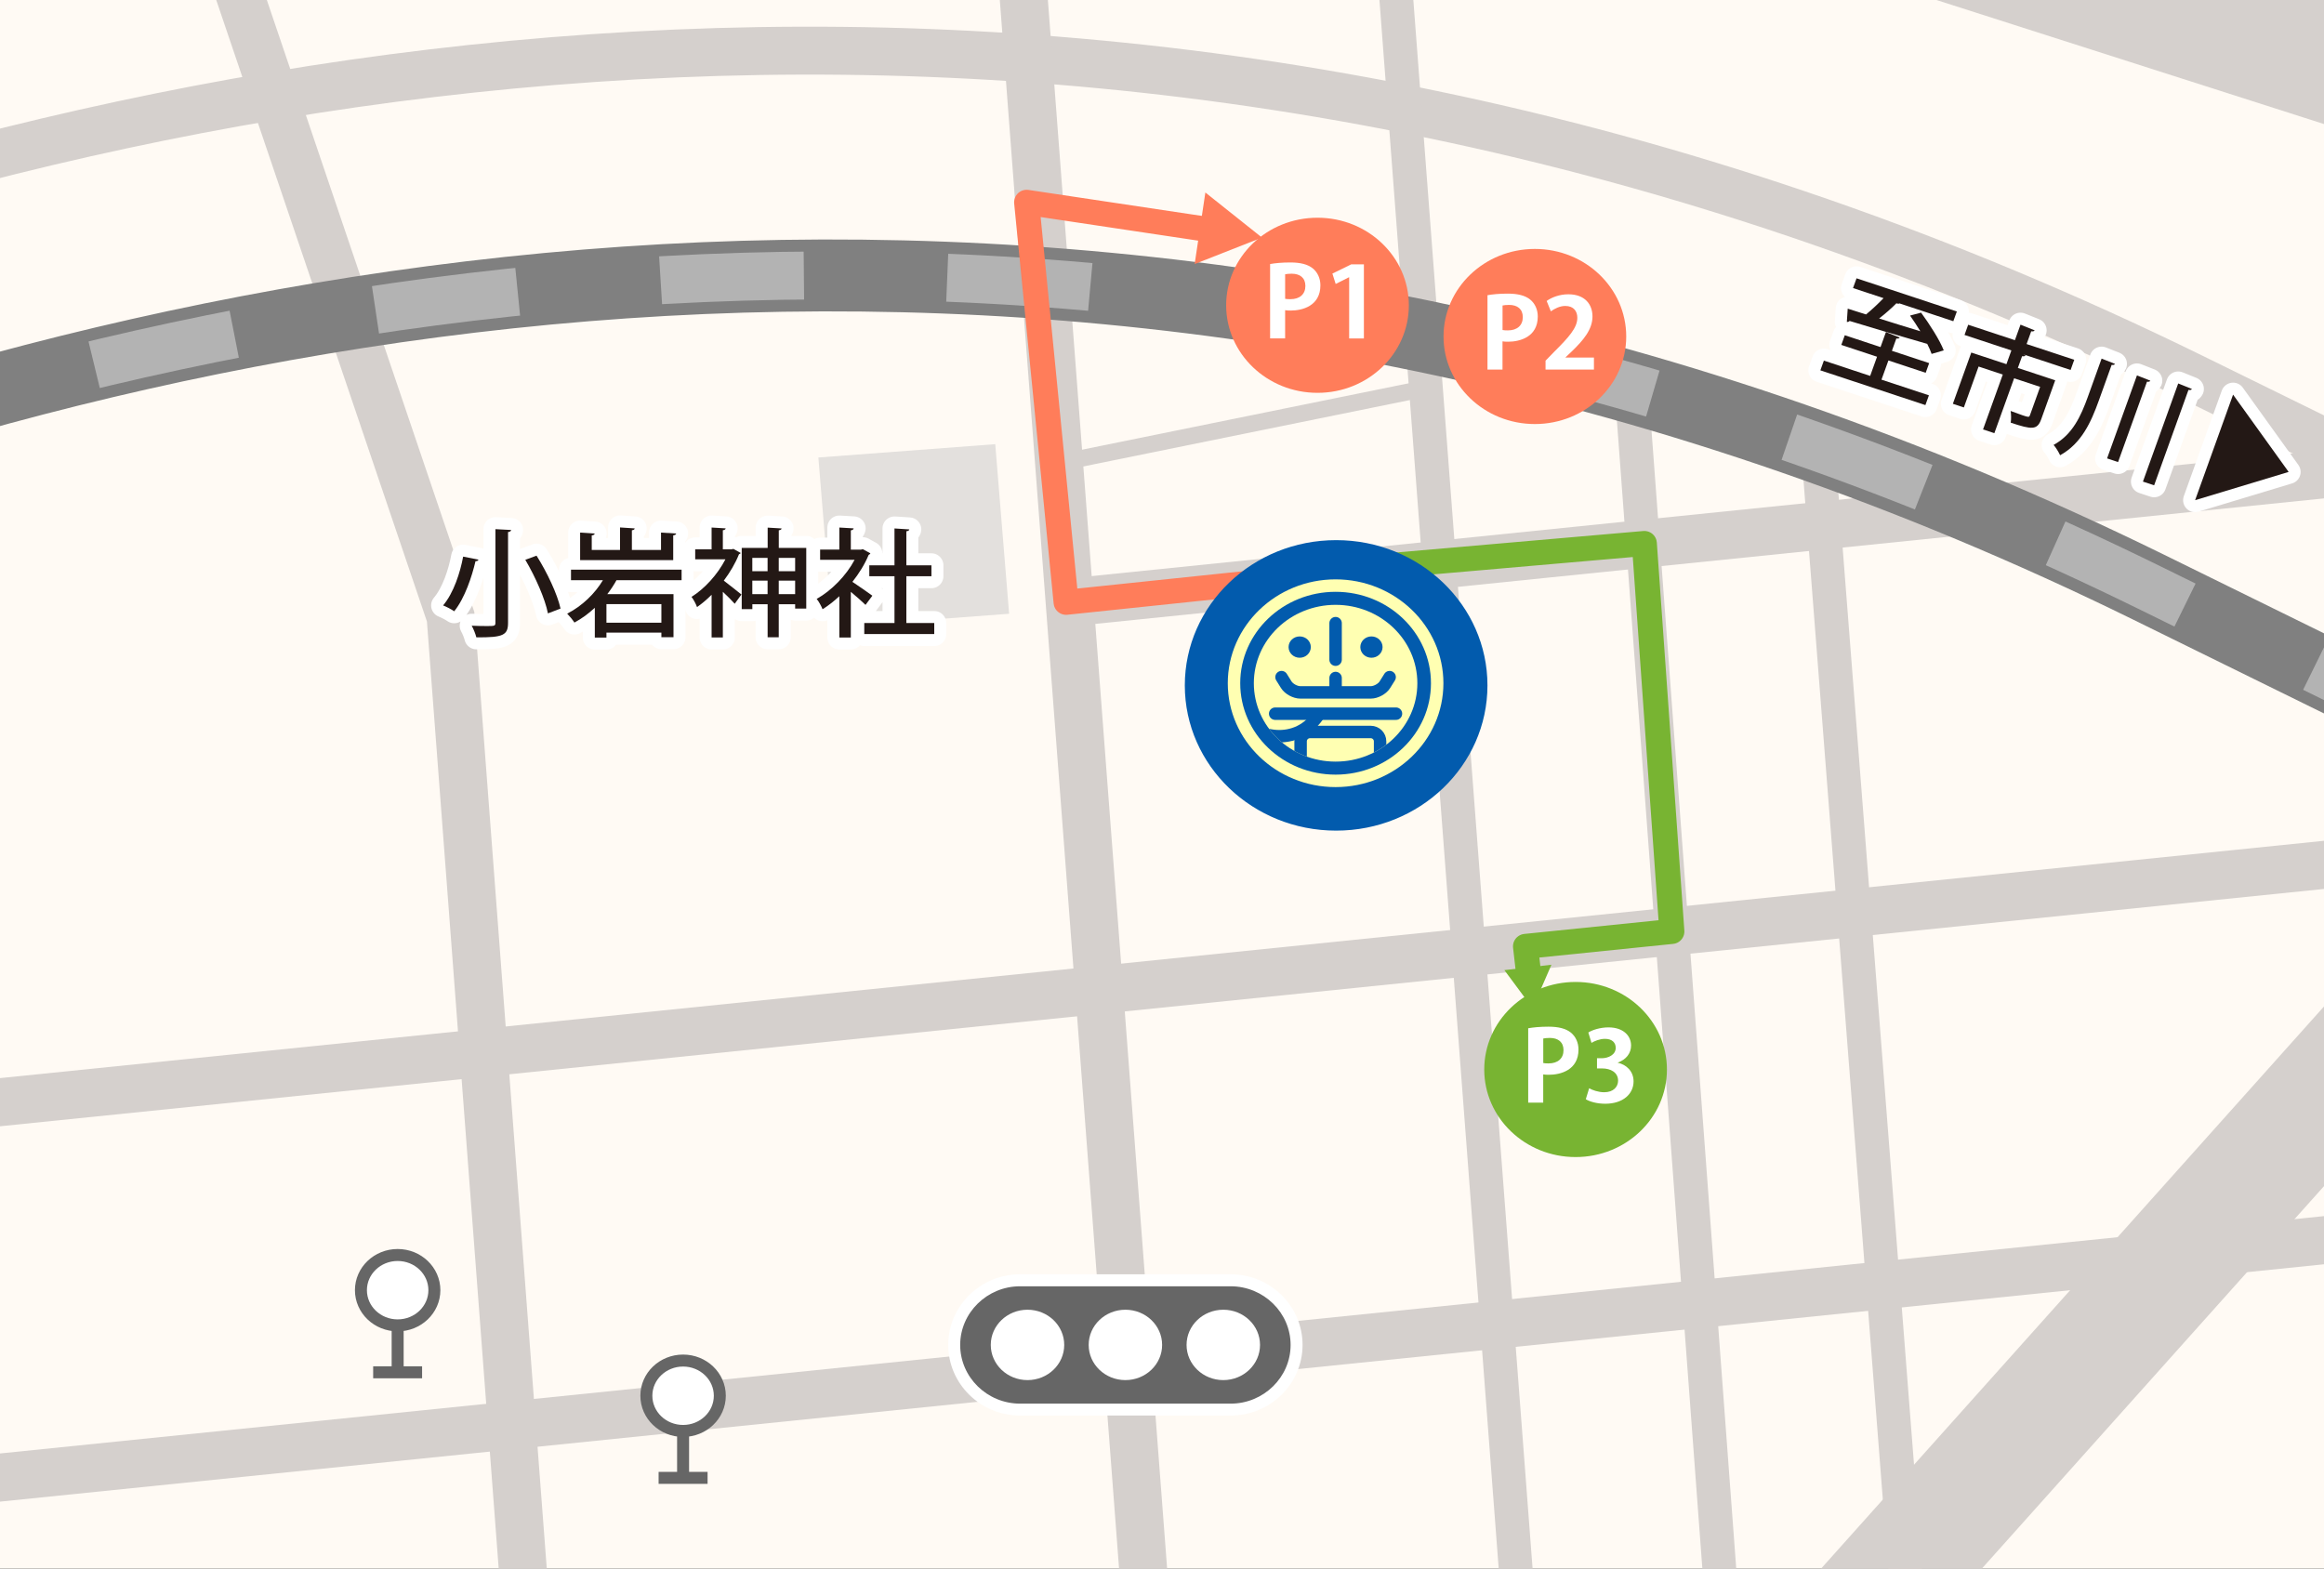
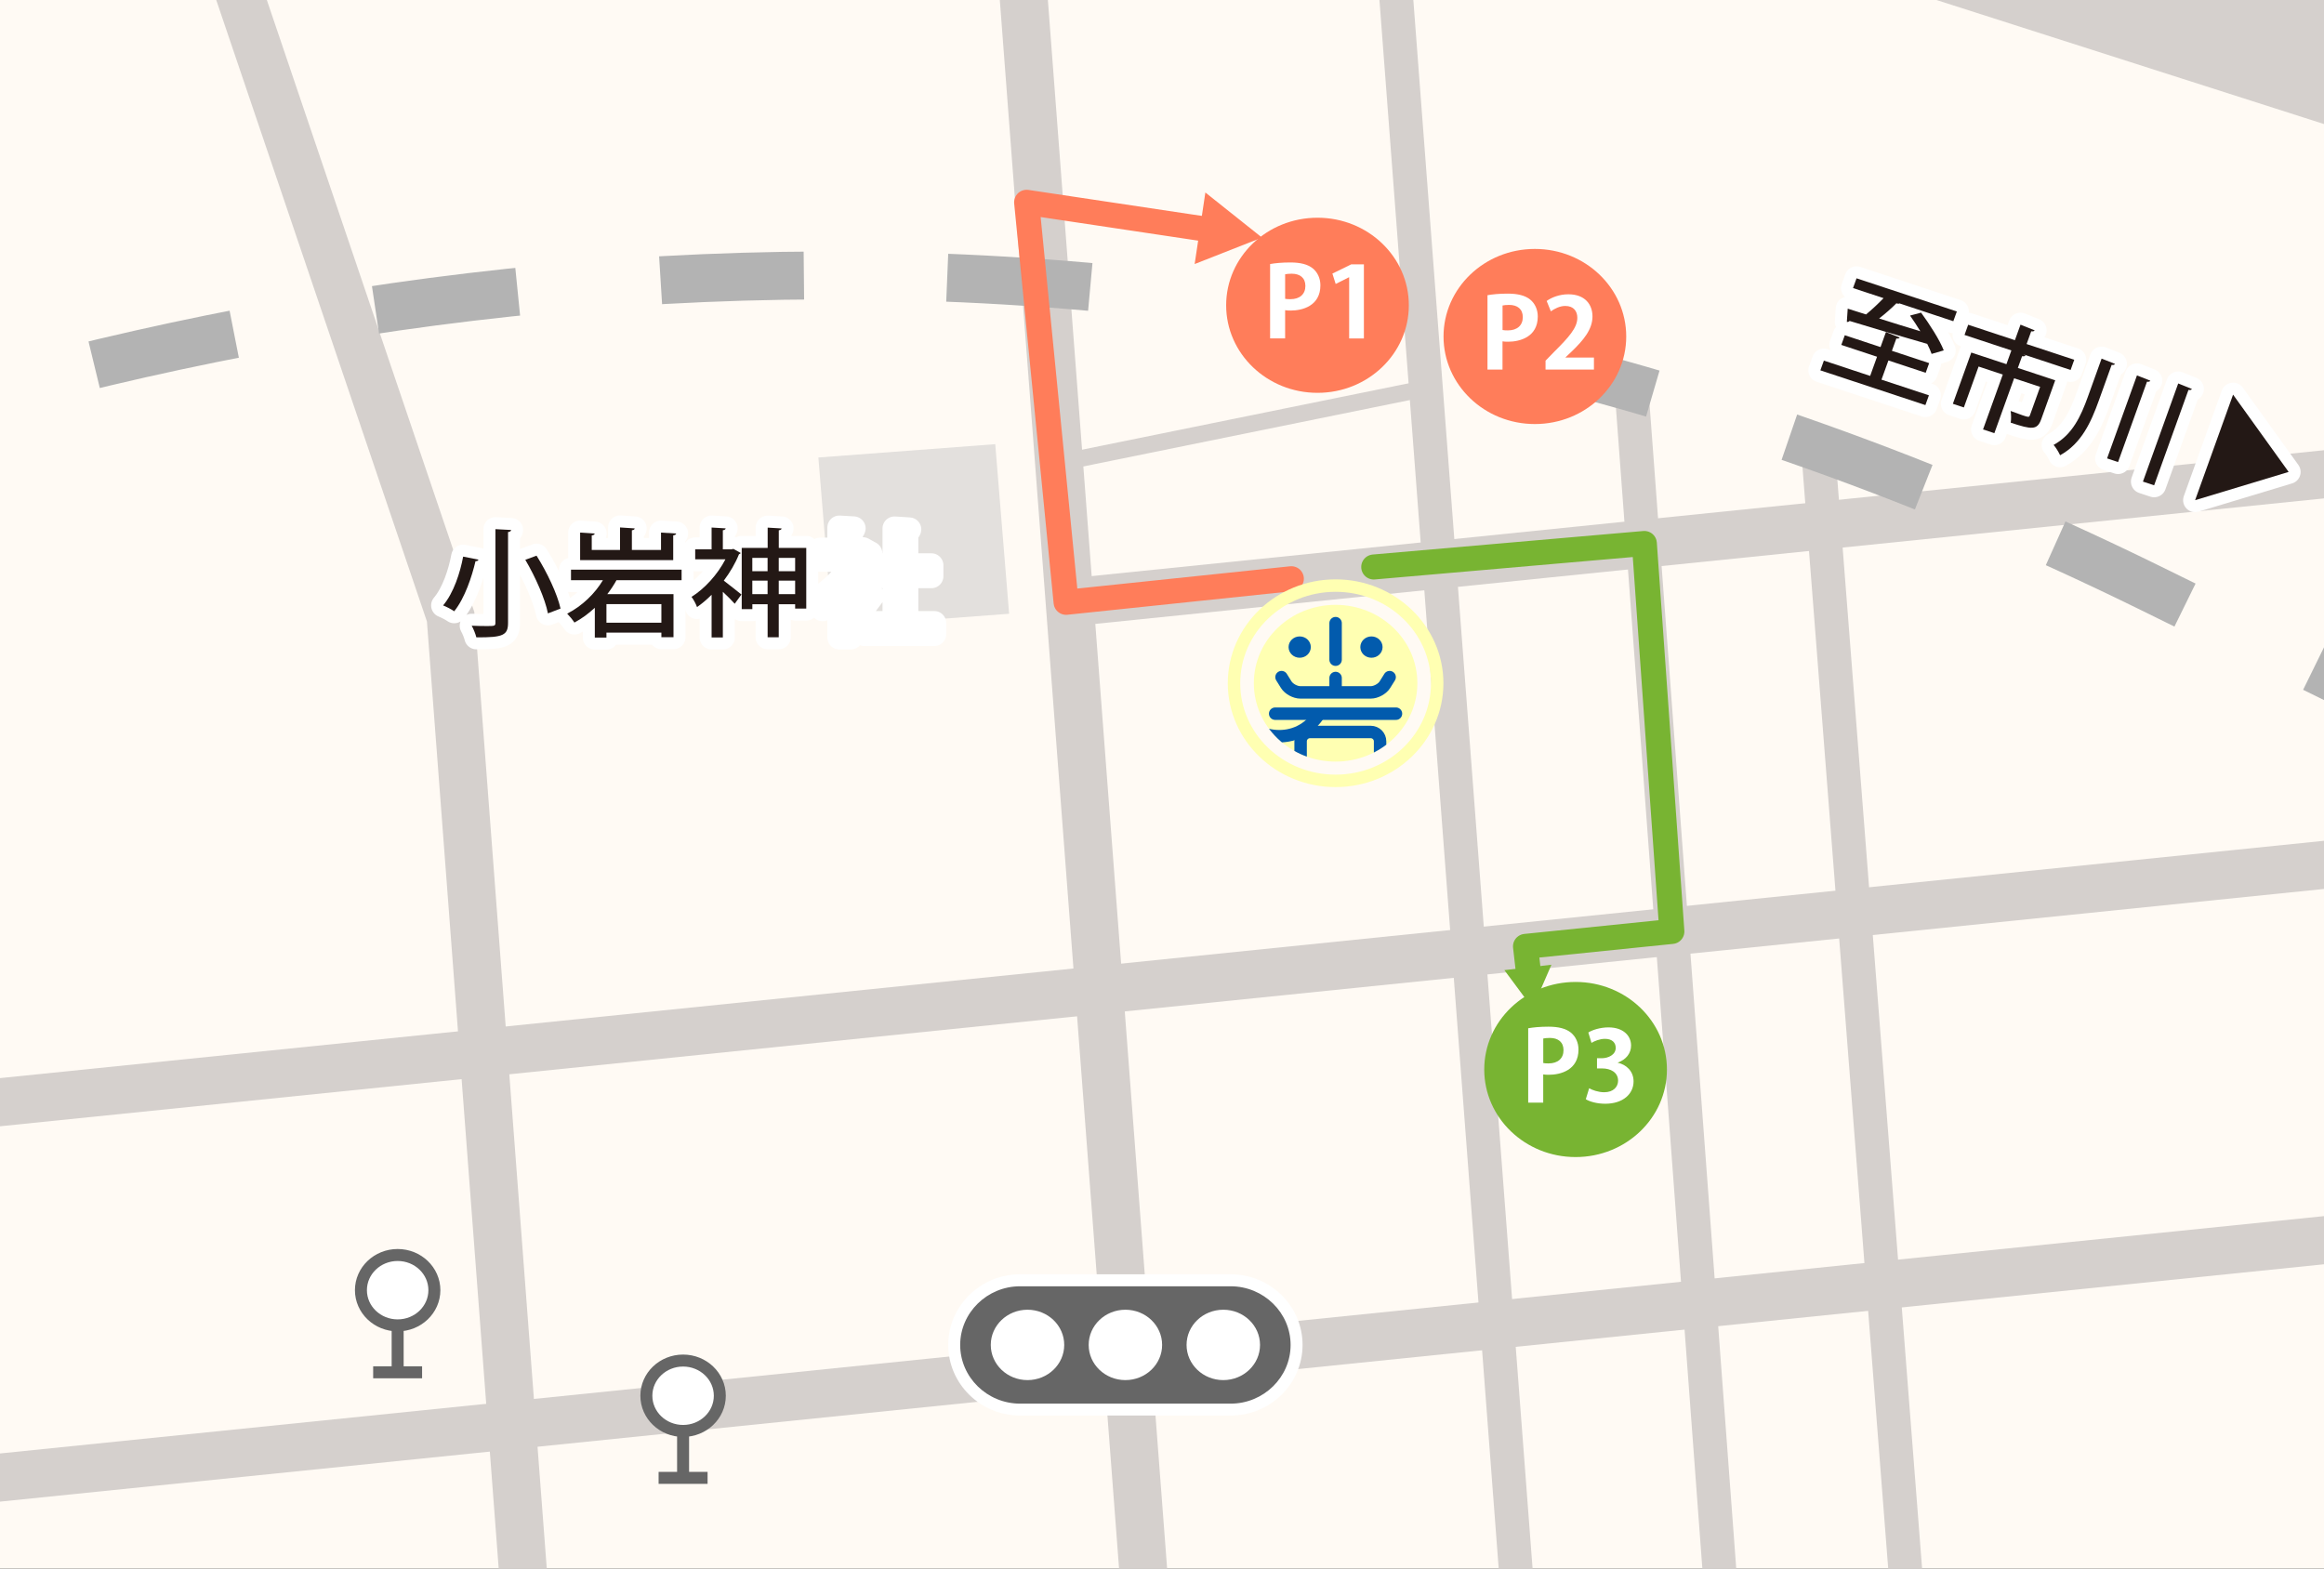
<svg xmlns="http://www.w3.org/2000/svg" xmlns:xlink="http://www.w3.org/1999/xlink" version="1.1" id="レイヤー_1" x="0px" y="0px" viewBox="0 0 560 378" style="enable-background:new 0 0 560 378;" xml:space="preserve">
  <rect x="0" y="0" width="560" height="378" fill="#333333" stroke="none" />
  <style type="text/css">
	.st0{clip-path:url(#SVGID_00000032621788063675758120000007994861305134553506_);fill:#FFFAF4;}
	.st1{clip-path:url(#SVGID_00000032621788063675758120000007994861305134553506_);}
	.st2{fill:none;stroke:#D5D0CD;stroke-width:11.549;stroke-miterlimit:10;}
	.st3{fill:none;stroke:#D5D0CD;stroke-width:28.873;stroke-miterlimit:10;}
	.st4{fill:#00B0BF;}
	.st5{fill:none;stroke:#D5D0CD;stroke-width:8.143;stroke-miterlimit:10;}
	.st6{fill:none;stroke:#808080;stroke-width:17.324;stroke-miterlimit:10;}
	.st7{fill:none;stroke:#B3B3B3;stroke-width:11.549;stroke-miterlimit:10;}
	.st8{fill:none;stroke:#B3B3B3;stroke-width:11.549;stroke-miterlimit:10;stroke-dasharray:34.547,34.547;}
	.st9{fill:none;stroke:#D5D0CD;stroke-width:4.019;stroke-miterlimit:10;}
	.st10{fill:#666666;}
	.st11{fill:#FFFFFF;}
	.st12{fill:none;stroke:#FFFFFF;stroke-width:5.774;stroke-linecap:round;stroke-linejoin:round;stroke-miterlimit:10;}
	.st13{fill:#231815;}
	.st14{fill:#E3E0DD;}
	.st15{fill:#FFFFFF;stroke:#666666;stroke-width:2.887;stroke-miterlimit:10;}
	.st16{fill:none;stroke:#666666;stroke-width:2.887;stroke-miterlimit:10;}
	.st17{fill:#FF7D5A;}
	.st18{fill:#78B432;}
	.st19{fill:none;stroke:#78B432;stroke-width:6.028;stroke-linecap:round;stroke-linejoin:round;}
	.st20{fill:none;stroke:#FF7D5A;stroke-width:6.028;stroke-linecap:round;stroke-linejoin:round;}
	.st21{fill:#025BAD;stroke:#025BAD;stroke-width:1.745;stroke-miterlimit:10;}
	.st22{fill:#FFFFB2;}
	.st23{clip-path:url(#SVGID_00000158008245048128007650000005940468482761902779_);}
	.st24{fill:none;stroke:#025BAD;stroke-width:3;stroke-linecap:round;stroke-linejoin:round;stroke-miterlimit:10;}
	.st25{fill:#025BAD;}
</style>
  <g>
    <g>
      <g>
        <defs>
          <rect id="SVGID_1_" width="560" height="378" />
        </defs>
        <clipPath id="SVGID_00000109741102918805070420000000865673578372274049_">
          <use xlink:href="#SVGID_1_" style="overflow:visible;" />
        </clipPath>
        <rect x="-555.26" y="-129.39" style="clip-path:url(#SVGID_00000109741102918805070420000000865673578372274049_);fill:#FFFAF4;" width="1119.65" height="706.78" />
        <g style="clip-path:url(#SVGID_00000109741102918805070420000000865673578372274049_);">
          <line class="st2" x1="259.96" y1="144.95" x2="1254.97" y2="43.32" />
-           <path class="st2" d="M-872.54,625.36l495.38-397.03c0,0,421.84-374.77,905.61-137.29s576.65,289.43,576.65,289.43" />
          <line class="st3" x1="-483.41" y1="-626.81" x2="36.29" y2="839.76" />
          <line class="st2" x1="-560.04" y1="-479.83" x2="-40.34" y2="986.74" />
          <polyline class="st3" points="715.22,64.42 239.82,-87.75 -656.21,174.9 -928.66,400.14     " />
          <polyline class="st2" points="198.47,-634.59 284.31,494.63 326.08,530.38     " />
          <polyline class="st2" points="47.16,-32.58 108.58,148.62 145.72,638.81 187.5,674.56     " />
          <line class="st2" x1="-412.83" y1="402.8" x2="151.84" y2="884.83" />
-           <line class="st3" x1="700.29" y1="107.37" x2="25.05" y2="862.21" />
          <g>
            <polygon class="st4" points="-516.06,378.77 -359.09,253.46 -326.49,290.99 -483.46,416.3      " />
            <path class="st4" d="M-360.18,265.41l21.23,24.44l-143.42,114.5l-21.23-24.44L-360.18,265.41 M-358,241.5l-12.99,10.37       l-143.42,114.5l-14.11,11.27l11.84,13.63l21.23,24.44l10.9,12.55l12.99-10.37l143.42-114.5l14.11-11.27l-11.84-13.63       l-21.23-24.44L-358,241.5L-358,241.5z" />
          </g>
          <polyline class="st2" points="-481.4,719.52 -444.03,421.31 -375.81,366.84     " />
          <line class="st2" x1="-285.55" y1="294.78" x2="709.47" y2="193.16" />
          <line class="st2" x1="-375.81" y1="366.84" x2="-285.55" y2="294.78" />
          <line class="st2" x1="-414.8" y1="398.44" x2="580.22" y2="296.81" />
          <line class="st5" x1="288.24" y1="-634.59" x2="374.08" y2="494.63" />
          <line class="st5" x1="438.12" y1="108.77" x2="468.15" y2="494.63" />
          <line class="st5" x1="393.13" y1="93.76" x2="422.97" y2="494.63" />
          <g>
-             <path class="st6" d="M-816.61,650.34l471.79-378.13c0,0,401.76-356.93,862.48-130.75s549.19,275.65,549.19,275.65" />
            <g>
              <line class="st7" x1="-816.61" y1="650.34" x2="-803.09" y2="639.51" />
              <path class="st8" d="M-776.14,617.9l431.31-345.69c0,0,401.76-356.93,862.48-130.75        c324.52,159.31,464.35,230.95,518.66,259.39" />
              <path class="st7" d="M1051.6,408.89c11.12,5.9,15.25,8.21,15.25,8.21" />
            </g>
          </g>
          <line class="st9" x1="257.3" y1="111.12" x2="340.94" y2="94.11" />
        </g>
      </g>
      <g>
        <g>
          <path class="st10" d="M245.81,339.69c-8.76,0-15.88-6.99-15.88-15.58s7.12-15.58,15.88-15.58h50.74      c8.76,0,15.88,6.99,15.88,15.58s-7.12,15.58-15.88,15.58H245.81z" />
          <path class="st11" d="M296.55,309.98c7.94,0,14.44,6.36,14.44,14.14c0,7.77-6.5,14.14-14.44,14.14h-50.74      c-7.94,0-14.44-6.36-14.44-14.14c0-7.77,6.5-14.14,14.44-14.14H296.55 M296.55,307.09h-50.74c-9.55,0-17.32,7.64-17.32,17.02      s7.77,17.02,17.32,17.02h50.74c9.55,0,17.32-7.64,17.32-17.02S306.1,307.09,296.55,307.09L296.55,307.09z" />
        </g>
        <ellipse class="st11" cx="271.18" cy="324.11" rx="8.85" ry="8.48" />
        <ellipse class="st11" cx="294.77" cy="324.11" rx="8.85" ry="8.48" />
        <ellipse class="st11" cx="247.59" cy="324.11" rx="8.85" ry="8.48" />
      </g>
      <g>
        <g>
          <path class="st12" d="M453.37,91.49l11.43,3.78l-0.85,2.35l-25.31-8.37l0.85-2.35l11.15,3.69l1.66-4.62l-8.61-2.85l0.84-2.33      l8.61,2.85l1.3-3.61l3.31,1.3c-0.11,0.23-0.33,0.31-0.8,0.24l-1.07,2.97l8.98,2.97l-0.84,2.33l-8.98-2.97L453.37,91.49z       M465.45,85.29c-0.24-0.71-0.61-1.52-1.06-2.42c-6.93-1.99-14.2-4.13-18.72-5.53c-0.14,0.22-0.41,0.28-0.65,0.23l0.21-3.19      c1.28,0.42,2.77,0.89,4.42,1.4c1.37-1.13,2.93-2.59,4.22-3.93l-7.36-2.43l0.85-2.35l24.17,7.99l-0.85,2.35l-12.96-4.29      c-0.2,0.11-0.44,0.09-0.77-0.02c-1.13,1.15-2.68,2.52-4.15,3.65c3.1,1,6.53,2.04,9.93,3.08c-0.81-1.31-1.67-2.65-2.48-3.78      l2.66-0.71c2.01,2.73,4.51,6.63,5.46,9.1L465.45,85.29z" />
          <path class="st12" d="M499.82,86.7l-0.88,2.46l-11.32-3.74l-0.01,0.03l0.47,0.16c-0.11,0.23-0.36,0.3-0.83,0.23l-1.02,2.83      l9,2.98l-3.37,9.38c-0.95,2.65-2.25,2.52-7.35,0.83c0.13-0.79,0.12-1.99-0.02-2.82c1.07,0.41,2.12,0.79,2.9,1.05      c1.34,0.44,1.56,0.52,1.75-0.02l2.46-6.84l-6.27-2.07l-4.76,13.23l-2.73-0.9l4.76-13.23l-5.83-1.93l-3.55,9.86l-2.65-0.88      l4.44-12.35l8.47,2.8l1.19-3.31l-11.29-3.73l0.88-2.46l11.26,3.72l1.35-3.74l3.41,1.37c-0.1,0.2-0.36,0.3-0.83,0.23l-1.11,3.07      L499.82,86.7z" />
          <path class="st12" d="M506.41,86.42l3.22,1.27c-0.11,0.23-0.33,0.31-0.8,0.24l-3.09,8.6c-1.87,5.21-4.19,10.36-9.33,13.18      c-0.31-0.7-1.03-1.9-1.57-2.49c4.58-2.49,6.6-7,8.25-11.57L506.41,86.42z M514.93,90.47l3.22,1.27c-0.11,0.23-0.36,0.3-0.8,0.24      l-6.97,19.37l-2.65-0.88L514.93,90.47z M524.87,92.41l3.3,1.33c-0.1,0.2-0.33,0.31-0.83,0.23l-8.27,22.98l-2.7-0.89      L524.87,92.41z" />
          <path class="st12" d="M538.09,95.1l13.39,18.63l-22.54,6.81L538.09,95.1z" />
        </g>
        <g>
          <path class="st13" d="M453.37,91.49l11.43,3.78l-0.85,2.35l-25.31-8.37l0.85-2.35l11.15,3.69l1.66-4.62l-8.61-2.85l0.84-2.33      l8.61,2.85l1.3-3.61l3.31,1.3c-0.11,0.23-0.33,0.31-0.8,0.24l-1.07,2.97l8.98,2.97l-0.84,2.33l-8.98-2.97L453.37,91.49z       M465.45,85.29c-0.24-0.71-0.61-1.52-1.06-2.42c-6.93-1.99-14.2-4.13-18.72-5.53c-0.14,0.22-0.41,0.28-0.65,0.23l0.21-3.19      c1.28,0.42,2.77,0.89,4.42,1.4c1.37-1.13,2.93-2.59,4.22-3.93l-7.36-2.43l0.85-2.35l24.17,7.99l-0.85,2.35l-12.96-4.29      c-0.2,0.11-0.44,0.09-0.77-0.02c-1.13,1.15-2.68,2.52-4.15,3.65c3.1,1,6.53,2.04,9.93,3.08c-0.81-1.31-1.67-2.65-2.48-3.78      l2.66-0.71c2.01,2.73,4.51,6.63,5.46,9.1L465.45,85.29z" />
          <path class="st13" d="M499.82,86.7l-0.88,2.46l-11.32-3.74l-0.01,0.03l0.47,0.16c-0.11,0.23-0.36,0.3-0.83,0.23l-1.02,2.83      l9,2.98l-3.37,9.38c-0.95,2.65-2.25,2.52-7.35,0.83c0.13-0.79,0.12-1.99-0.02-2.82c1.07,0.41,2.12,0.79,2.9,1.05      c1.34,0.44,1.56,0.52,1.75-0.02l2.46-6.84l-6.27-2.07l-4.76,13.23l-2.73-0.9l4.76-13.23l-5.83-1.93l-3.55,9.86l-2.65-0.88      l4.44-12.35l8.47,2.8l1.19-3.31l-11.29-3.73l0.88-2.46l11.26,3.72l1.35-3.74l3.41,1.37c-0.1,0.2-0.36,0.3-0.83,0.23l-1.11,3.07      L499.82,86.7z" />
          <path class="st13" d="M506.41,86.42l3.22,1.27c-0.11,0.23-0.33,0.31-0.8,0.24l-3.09,8.6c-1.87,5.21-4.19,10.36-9.33,13.18      c-0.31-0.7-1.03-1.9-1.57-2.49c4.58-2.49,6.6-7,8.25-11.57L506.41,86.42z M514.93,90.47l3.22,1.27c-0.11,0.23-0.36,0.3-0.8,0.24      l-6.97,19.37l-2.65-0.88L514.93,90.47z M524.87,92.41l3.3,1.33c-0.1,0.2-0.33,0.31-0.83,0.23l-8.27,22.98l-2.7-0.89      L524.87,92.41z" />
          <path class="st13" d="M538.09,95.1l13.39,18.63l-22.54,6.81L538.09,95.1z" />
        </g>
      </g>
      <polygon class="st14" points="243.16,147.91 200.54,151.11 197.2,110.25 239.82,107.04   " />
      <g>
        <g>
          <path class="st12" d="M115.29,134.87c-0.06,0.23-0.32,0.4-0.71,0.37c-0.85,3.65-2.56,8.88-5.13,12.07      c-0.68-0.48-1.95-1.13-2.68-1.41c2.54-3,4.13-7.94,4.83-11.76L115.29,134.87z M119.39,127.52l3.77,0.2      c-0.03,0.25-0.21,0.42-0.74,0.51v21.83c0,3-1.12,3.59-7.64,3.53c-0.18-0.76-0.68-2.04-1.12-2.8c1.3,0.06,2.65,0.08,3.63,0.08      c1.83,0,2.09,0,2.09-0.79V127.52z M132.03,147.82c-0.65-3.42-3.01-8.79-5.45-12.92l2.71-0.99c2.54,4.02,5.01,9.25,5.78,12.75      L132.03,147.82z" />
          <path class="st12" d="M164.23,139.82h-15.68c-0.62,1.13-1.36,2.26-2.21,3.36h15.95v10.38h-2.92v-1.1h-13.24v1.19h-2.8v-7.18      c-1.47,1.36-3.12,2.6-4.92,3.56c-0.38-0.62-1.21-1.61-1.74-2.15c3.63-1.84,6.72-4.89,8.61-8.06h-7.69v-2.54h26.65V139.82z       M162.93,128.57c-0.03,0.23-0.24,0.4-0.71,0.45v5.97h-22.43v-6.64l3.51,0.23c-0.03,0.23-0.24,0.4-0.71,0.45v3.51h6.81v-5.43      l3.54,0.23c-0.03,0.23-0.21,0.4-0.68,0.45v4.75h7.02v-4.19L162.93,128.57z M159.37,150.06v-4.47h-13.24v4.47H159.37z" />
          <path class="st12" d="M176.71,132.27l1.77,0.99c-0.06,0.14-0.24,0.25-0.41,0.31c-0.88,2.21-2.18,4.38-3.66,6.36      c1.24,0.93,3.6,2.83,4.25,3.34l-1.62,2.23c-0.62-0.71-1.77-1.87-2.86-2.88v11h-2.71v-10.29c-1.15,1.16-2.33,2.15-3.51,2.97      c-0.24-0.71-0.91-1.95-1.33-2.46c3.15-1.95,6.31-5.43,8.17-9.05h-7.28v-2.4h3.95v-5.26l3.39,0.2c-0.03,0.23-0.24,0.4-0.68,0.45      v4.61h2.09L176.71,132.27z M187.65,132.04h6.63v14.62h-2.68v-1.05h-3.95v7.97h-2.68v-7.97h-3.68v1.19h-2.56v-14.76h6.25v-4.89      l3.36,0.2c-0.03,0.23-0.21,0.37-0.68,0.45V132.04z M184.96,134.45h-3.68v3.2h3.68V134.45z M181.28,143.18h3.68v-3.25h-3.68      V143.18z M191.6,134.45h-3.95v3.2h3.95V134.45z M187.65,143.18h3.95v-3.25h-3.95V143.18z" />
          <path class="st12" d="M209.73,133.35c-0.06,0.17-0.24,0.28-0.41,0.37c-0.94,2.26-2.33,4.5-3.92,6.5      c1.44,0.93,4.07,2.8,4.81,3.34l-1.65,2.21c-0.77-0.76-2.24-2.06-3.54-3.14v11h-2.77v-9.95c-1.3,1.22-2.68,2.29-4.04,3.14      c-0.27-0.71-0.97-1.98-1.42-2.49c3.54-1.98,7.1-5.57,9.14-9.42h-8.31v-2.46h4.63v-5.32l3.45,0.2c-0.03,0.23-0.21,0.4-0.68,0.48      v4.64h2.45l0.44-0.11L209.73,133.35z M218.4,150.14h6.72v2.66h-16.86v-2.66h7.28v-11.28h-6.07v-2.63h6.07v-8.88l3.57,0.23      c-0.03,0.23-0.24,0.4-0.71,0.45v8.2h6.04v2.63h-6.04V150.14z" />
        </g>
        <g>
          <path class="st13" d="M115.29,134.87c-0.06,0.23-0.32,0.4-0.71,0.37c-0.85,3.65-2.56,8.88-5.13,12.07      c-0.68-0.48-1.95-1.13-2.68-1.41c2.54-3,4.13-7.94,4.83-11.76L115.29,134.87z M119.39,127.52l3.77,0.2      c-0.03,0.25-0.21,0.42-0.74,0.51v21.83c0,3-1.12,3.59-7.64,3.53c-0.18-0.76-0.68-2.04-1.12-2.8c1.3,0.06,2.65,0.08,3.63,0.08      c1.83,0,2.09,0,2.09-0.79V127.52z M132.03,147.82c-0.65-3.42-3.01-8.79-5.45-12.92l2.71-0.99c2.54,4.02,5.01,9.25,5.78,12.75      L132.03,147.82z" />
          <path class="st13" d="M164.23,139.82h-15.68c-0.62,1.13-1.36,2.26-2.21,3.36h15.95v10.38h-2.92v-1.1h-13.24v1.19h-2.8v-7.18      c-1.47,1.36-3.12,2.6-4.92,3.56c-0.38-0.62-1.21-1.61-1.74-2.15c3.63-1.84,6.72-4.89,8.61-8.06h-7.69v-2.54h26.65V139.82z       M162.93,128.57c-0.03,0.23-0.24,0.4-0.71,0.45v5.97h-22.43v-6.64l3.51,0.23c-0.03,0.23-0.24,0.4-0.71,0.45v3.51h6.81v-5.43      l3.54,0.23c-0.03,0.23-0.21,0.4-0.68,0.45v4.75h7.02v-4.19L162.93,128.57z M159.37,150.06v-4.47h-13.24v4.47H159.37z" />
          <path class="st13" d="M176.71,132.27l1.77,0.99c-0.06,0.14-0.24,0.25-0.41,0.31c-0.88,2.21-2.18,4.38-3.66,6.36      c1.24,0.93,3.6,2.83,4.25,3.34l-1.62,2.23c-0.62-0.71-1.77-1.87-2.86-2.88v11h-2.71v-10.29c-1.15,1.16-2.33,2.15-3.51,2.97      c-0.24-0.71-0.91-1.95-1.33-2.46c3.15-1.95,6.31-5.43,8.17-9.05h-7.28v-2.4h3.95v-5.26l3.39,0.2c-0.03,0.23-0.24,0.4-0.68,0.45      v4.61h2.09L176.71,132.27z M187.65,132.04h6.63v14.62h-2.68v-1.05h-3.95v7.97h-2.68v-7.97h-3.68v1.19h-2.56v-14.76h6.25v-4.89      l3.36,0.2c-0.03,0.23-0.21,0.37-0.68,0.45V132.04z M184.96,134.45h-3.68v3.2h3.68V134.45z M181.28,143.18h3.68v-3.25h-3.68      V143.18z M191.6,134.45h-3.95v3.2h3.95V134.45z M187.65,143.18h3.95v-3.25h-3.95V143.18z" />
-           <path class="st13" d="M209.73,133.35c-0.06,0.17-0.24,0.28-0.41,0.37c-0.94,2.26-2.33,4.5-3.92,6.5      c1.44,0.93,4.07,2.8,4.81,3.34l-1.65,2.21c-0.77-0.76-2.24-2.06-3.54-3.14v11h-2.77v-9.95c-1.3,1.22-2.68,2.29-4.04,3.14      c-0.27-0.71-0.97-1.98-1.42-2.49c3.54-1.98,7.1-5.57,9.14-9.42h-8.31v-2.46h4.63v-5.32l3.45,0.2c-0.03,0.23-0.21,0.4-0.68,0.48      v4.64h2.45l0.44-0.11L209.73,133.35z M218.4,150.14h6.72v2.66h-16.86v-2.66h7.28v-11.28h-6.07v-2.63h6.07v-8.88l3.57,0.23      c-0.03,0.23-0.24,0.4-0.71,0.45v8.2h6.04v2.63h-6.04V150.14z" />
        </g>
      </g>
      <g>
        <ellipse class="st15" cx="95.82" cy="310.92" rx="8.85" ry="8.48" />
        <line class="st16" x1="95.82" y1="319.4" x2="95.82" y2="330.71" />
        <line class="st16" x1="89.92" y1="330.71" x2="101.71" y2="330.71" />
      </g>
      <g>
        <ellipse class="st15" cx="164.6" cy="336.36" rx="8.85" ry="8.48" />
        <line class="st16" x1="164.6" y1="344.85" x2="164.6" y2="356.15" />
        <line class="st16" x1="158.7" y1="356.15" x2="170.5" y2="356.15" />
      </g>
    </g>
    <g>
      <g>
        <ellipse class="st17" cx="317.47" cy="73.57" rx="22.01" ry="21.1" />
      </g>
      <g>
        <path class="st11" d="M306.05,63.63c1.18-0.21,2.81-0.38,4.9-0.38c2.39,0,4.19,0.45,5.4,1.44c1.13,0.92,1.82,2.39,1.82,4.06     c0,4.98-4.34,6.09-7.17,6.09c-0.52,0-0.96-0.02-1.33-0.09v6.8h-3.62V63.63z M309.67,72.01c0.34,0.07,0.74,0.09,1.28,0.09     c2.27,0,3.6-1.23,3.6-3.19c0-1.94-1.28-2.95-3.3-2.95c-0.74,0-1.26,0.07-1.58,0.14V72.01z" />
        <path class="st11" d="M325.1,81.55V66.82h-0.05l-3.2,1.61l-0.79-2.5l4.53-2.22h3.06v17.86H325.1z" />
      </g>
    </g>
    <g>
      <g>
        <ellipse class="st17" cx="369.85" cy="81.09" rx="22.01" ry="21.1" />
      </g>
      <g>
        <path class="st11" d="M358.43,71.14c1.18-0.21,2.81-0.38,4.9-0.38c2.39,0,4.19,0.45,5.4,1.44c1.13,0.92,1.82,2.39,1.82,4.06     c0,4.98-4.34,6.09-7.17,6.09c-0.52,0-0.96-0.02-1.33-0.09v6.8h-3.62V71.14z M362.06,79.53c0.34,0.07,0.74,0.09,1.28,0.09     c2.27,0,3.6-1.23,3.6-3.19c0-1.94-1.28-2.95-3.3-2.95c-0.74,0-1.26,0.07-1.58,0.14V79.53z" />
        <path class="st11" d="M384.08,89.07h-11.66v-2.15l2.07-2.13c3.52-3.5,5.59-5.79,5.59-8.2c0-1.56-0.86-2.86-2.91-2.86     c-1.36,0-2.61,0.69-3.47,1.3l-1.01-2.5c1.16-0.85,3.08-1.61,5.22-1.61c3.99,0,5.82,2.43,5.82,5.34c0,3.17-2.24,5.76-4.95,8.39     l-1.55,1.46v0.05h6.85V89.07z" />
      </g>
    </g>
    <g>
      <g>
        <ellipse class="st18" cx="379.66" cy="257.74" rx="22.01" ry="21.1" />
      </g>
      <g>
        <path class="st11" d="M368.24,247.8c1.18-0.21,2.81-0.38,4.9-0.38c2.39,0,4.19,0.45,5.4,1.44c1.13,0.92,1.82,2.39,1.82,4.06     c0,4.98-4.34,6.09-7.17,6.09c-0.52,0-0.96-0.02-1.33-0.09v6.8h-3.62V247.8z M371.87,256.18c0.34,0.07,0.74,0.09,1.28,0.09     c2.27,0,3.6-1.23,3.6-3.19c0-1.94-1.28-2.95-3.3-2.95c-0.74,0-1.26,0.07-1.58,0.14V256.18z" />
        <path class="st11" d="M389.83,256.11c2.07,0.45,3.8,2.05,3.8,4.49c0,2.98-2.49,5.39-6.83,5.39c-1.97,0-3.75-0.5-4.68-1.09     l0.81-2.65c0.69,0.43,2.19,0.97,3.62,0.97c2.24,0,3.35-1.32,3.35-2.79c0-2.01-1.82-2.95-3.82-2.95h-1.26v-2.46h1.18     c1.45,0,3.33-0.78,3.33-2.5c0-1.25-0.86-2.17-2.59-2.17c-1.28,0-2.54,0.54-3.25,0.97l-0.76-2.5c0.96-0.61,2.86-1.23,4.85-1.23     c3.57,0,5.45,2.01,5.45,4.37c0,1.84-1.16,3.38-3.2,4.11V256.11z" />
      </g>
    </g>
    <g>
      <g>
        <polyline class="st19" points="331.02,136.64 396.23,130.97 402.86,224.47 367.59,228.07 368.36,234.8    " />
        <g>
          <polygon class="st18" points="362.5,233.79 369.3,242.96 373.84,232.49     " />
        </g>
      </g>
    </g>
    <g>
      <g>
        <polyline class="st20" points="311.17,139.47 256.89,145.15 247.38,48.75 291.68,55.39    " />
        <g>
          <polygon class="st17" points="287.87,63.63 304.09,57.25 290.45,46.39     " />
        </g>
      </g>
    </g>
    <g>
-       <ellipse class="st21" cx="321.96" cy="165.17" rx="35.59" ry="34.13" />
      <g>
        <g>
          <ellipse class="st22" cx="321.83" cy="164.65" rx="19.7" ry="18.89" />
          <g>
            <path class="st22" d="M321.83,142.62c12.69,0,22.98,9.86,22.98,22.03s-10.29,22.03-22.98,22.03       c-12.69,0-22.98-9.86-22.98-22.03S309.14,142.62,321.83,142.62 M321.83,139.62c-14.33,0-25.98,11.23-25.98,25.03       s11.65,25.03,25.98,25.03c14.33,0,25.98-11.23,25.98-25.03S336.15,139.62,321.83,139.62L321.83,139.62z" />
          </g>
          <g>
            <defs>
              <ellipse id="SVGID_00000166649661595576709560000011186735720980281988_" cx="321.83" cy="164.65" rx="19.7" ry="18.89" />
            </defs>
            <clipPath id="SVGID_00000090263470907671392950000007307997052364719767_">
              <use xlink:href="#SVGID_00000166649661595576709560000011186735720980281988_" style="overflow:visible;" />
            </clipPath>
            <g style="clip-path:url(#SVGID_00000090263470907671392950000007307997052364719767_);">
              <line class="st24" x1="321.83" y1="150.17" x2="321.83" y2="158.98" />
              <ellipse class="st25" cx="313.18" cy="155.94" rx="2.68" ry="2.57" />
              <ellipse class="st25" cx="330.47" cy="155.94" rx="2.68" ry="2.57" />
              <path class="st24" d="M317.63,172.41c-5.76,8.39-17.25,4.72-17.74,0" />
              <line class="st24" x1="321.83" y1="163.39" x2="321.83" y2="166.43" />
              <line class="st24" x1="307.27" y1="171.99" x2="336.38" y2="171.99" />
              <g>
                <path class="st24" d="M334.85,163.18c0,0-0.52,0.83-1.15,1.84c-0.63,1.01-2.16,1.84-3.4,1.84h-16.95         c-1.24,0-2.77-0.83-3.4-1.84c-0.63-1.01-1.15-1.84-1.15-1.84" />
              </g>
              <g>
                <path class="st24" d="M332.55,183.7c0,1.24-1.01,2.25-2.25,2.25h-14.65c-1.24,0-2.25-1.01-2.25-2.25v-5.05         c0-1.24,1.01-2.25,2.25-2.25h14.65c1.24,0,2.25,1.01,2.25,2.25V183.7z" />
              </g>
            </g>
          </g>
        </g>
      </g>
    </g>
  </g>
</svg>